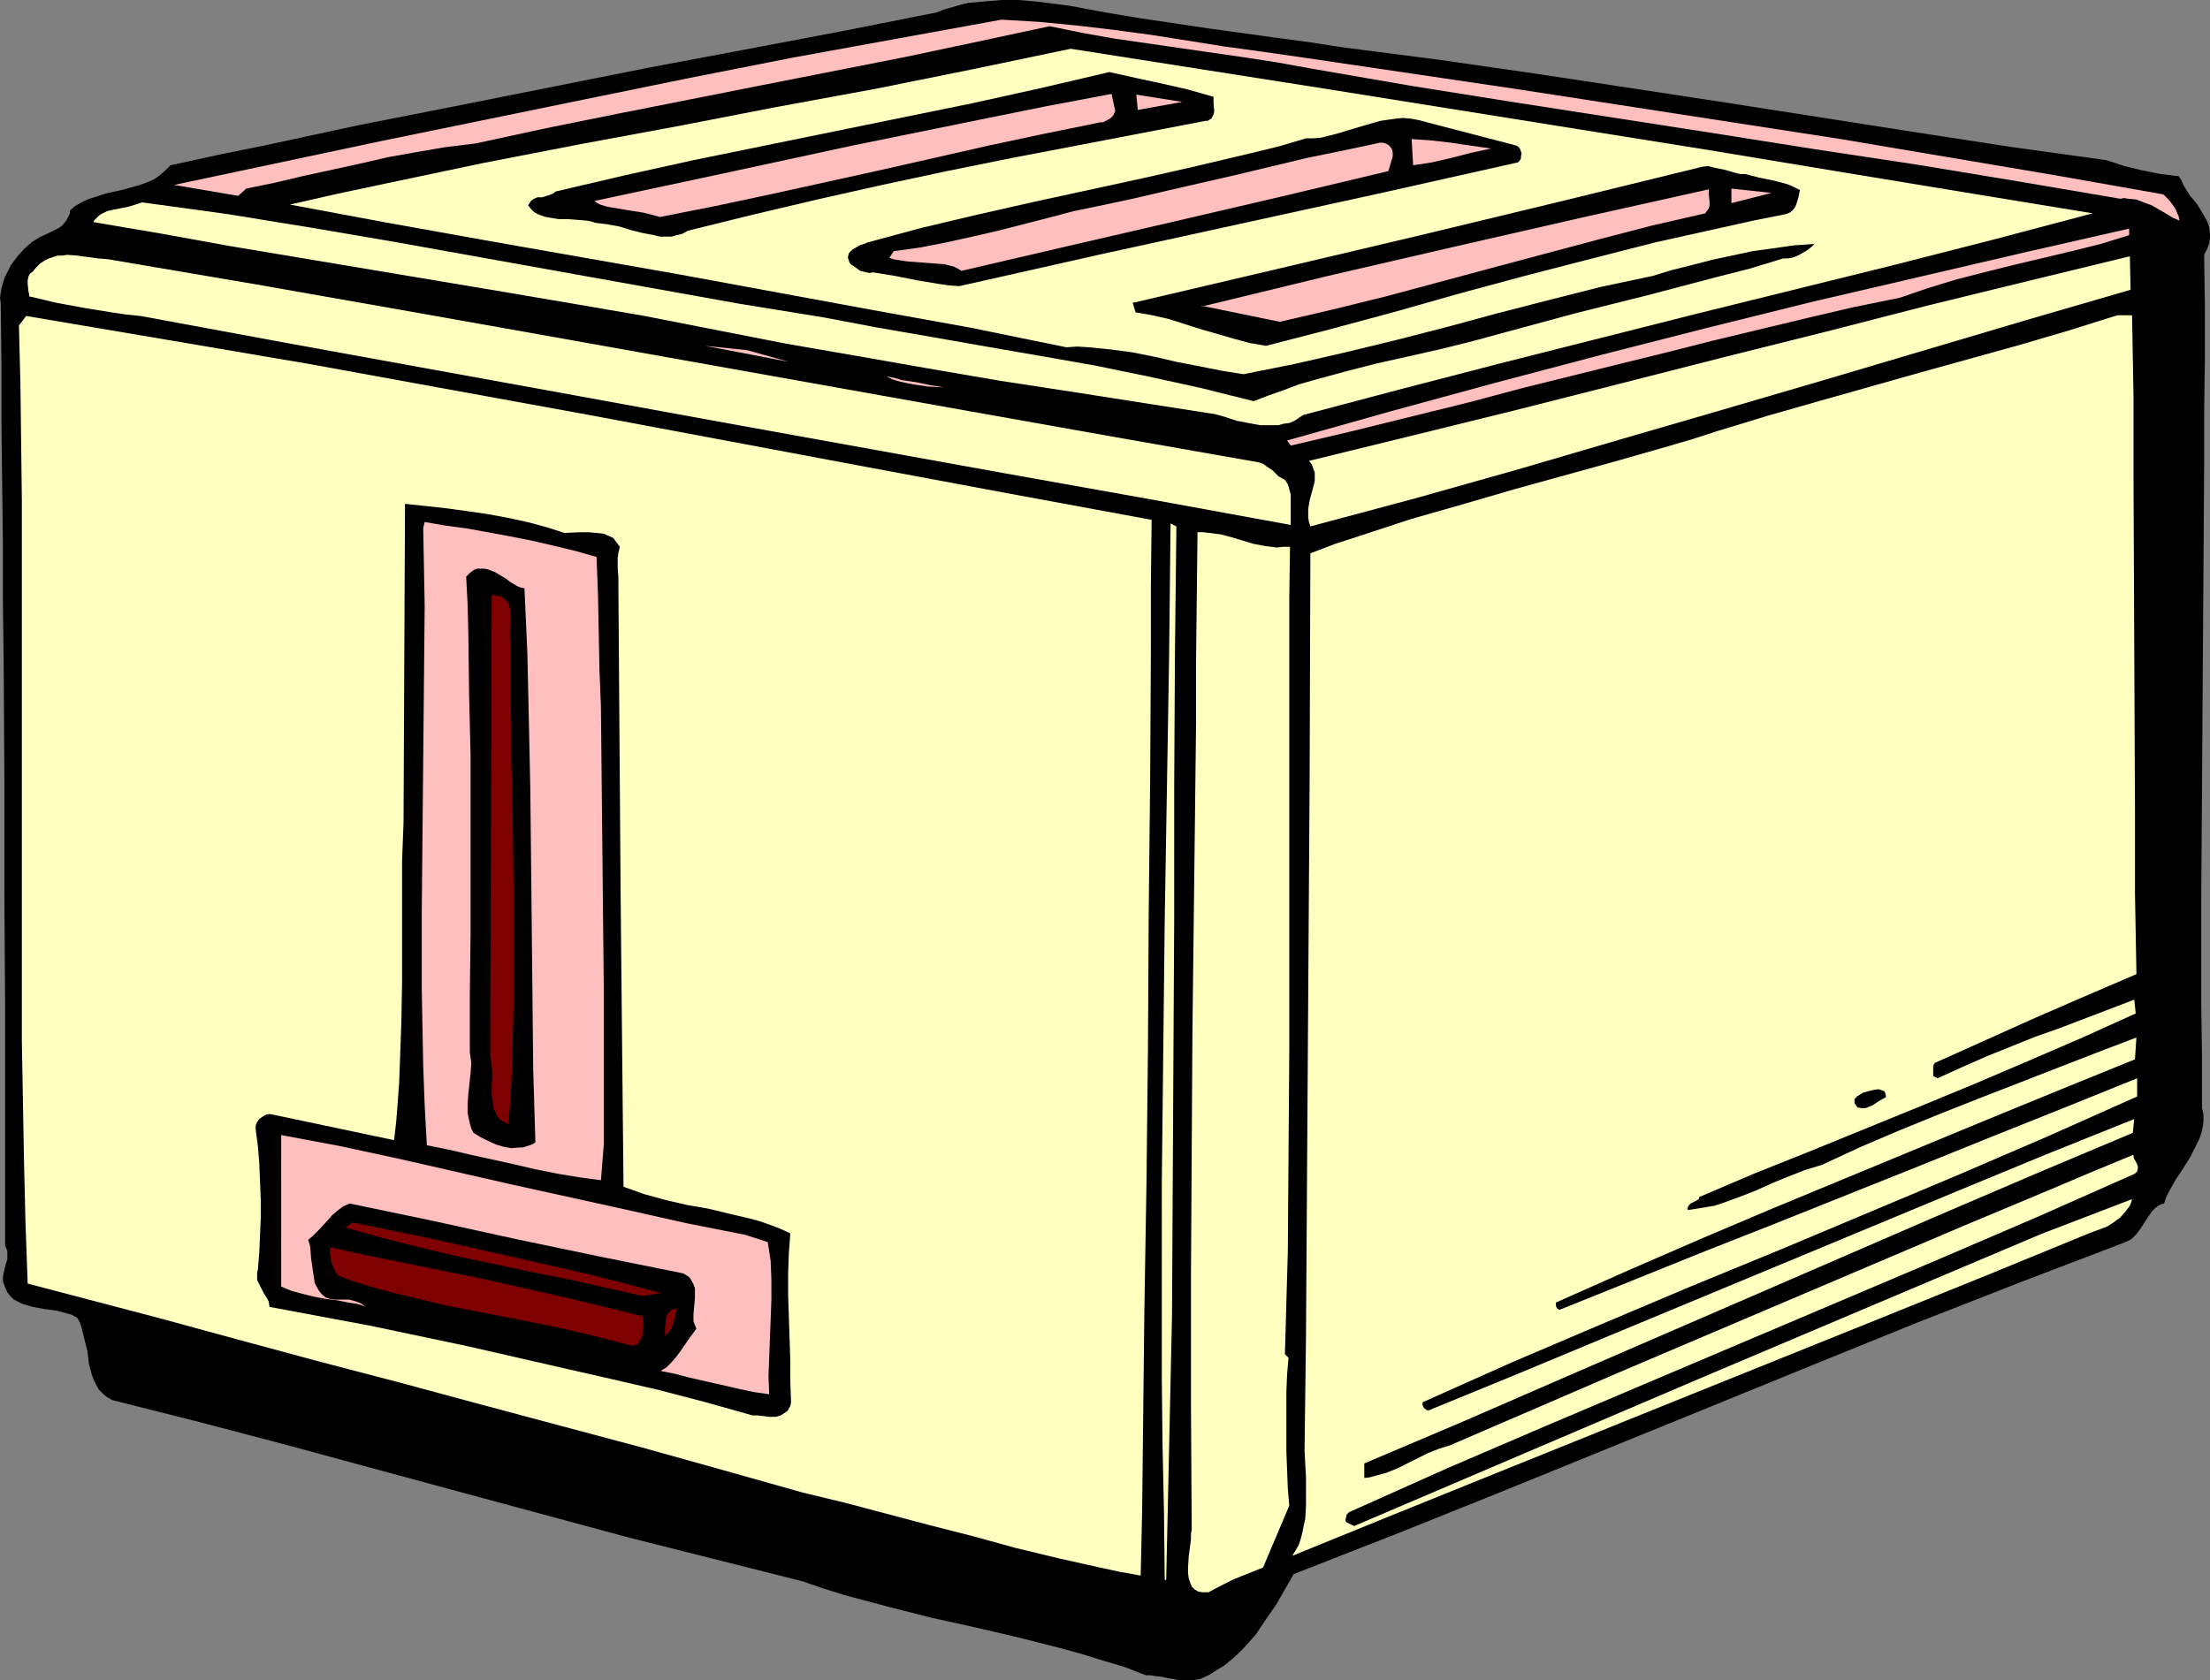
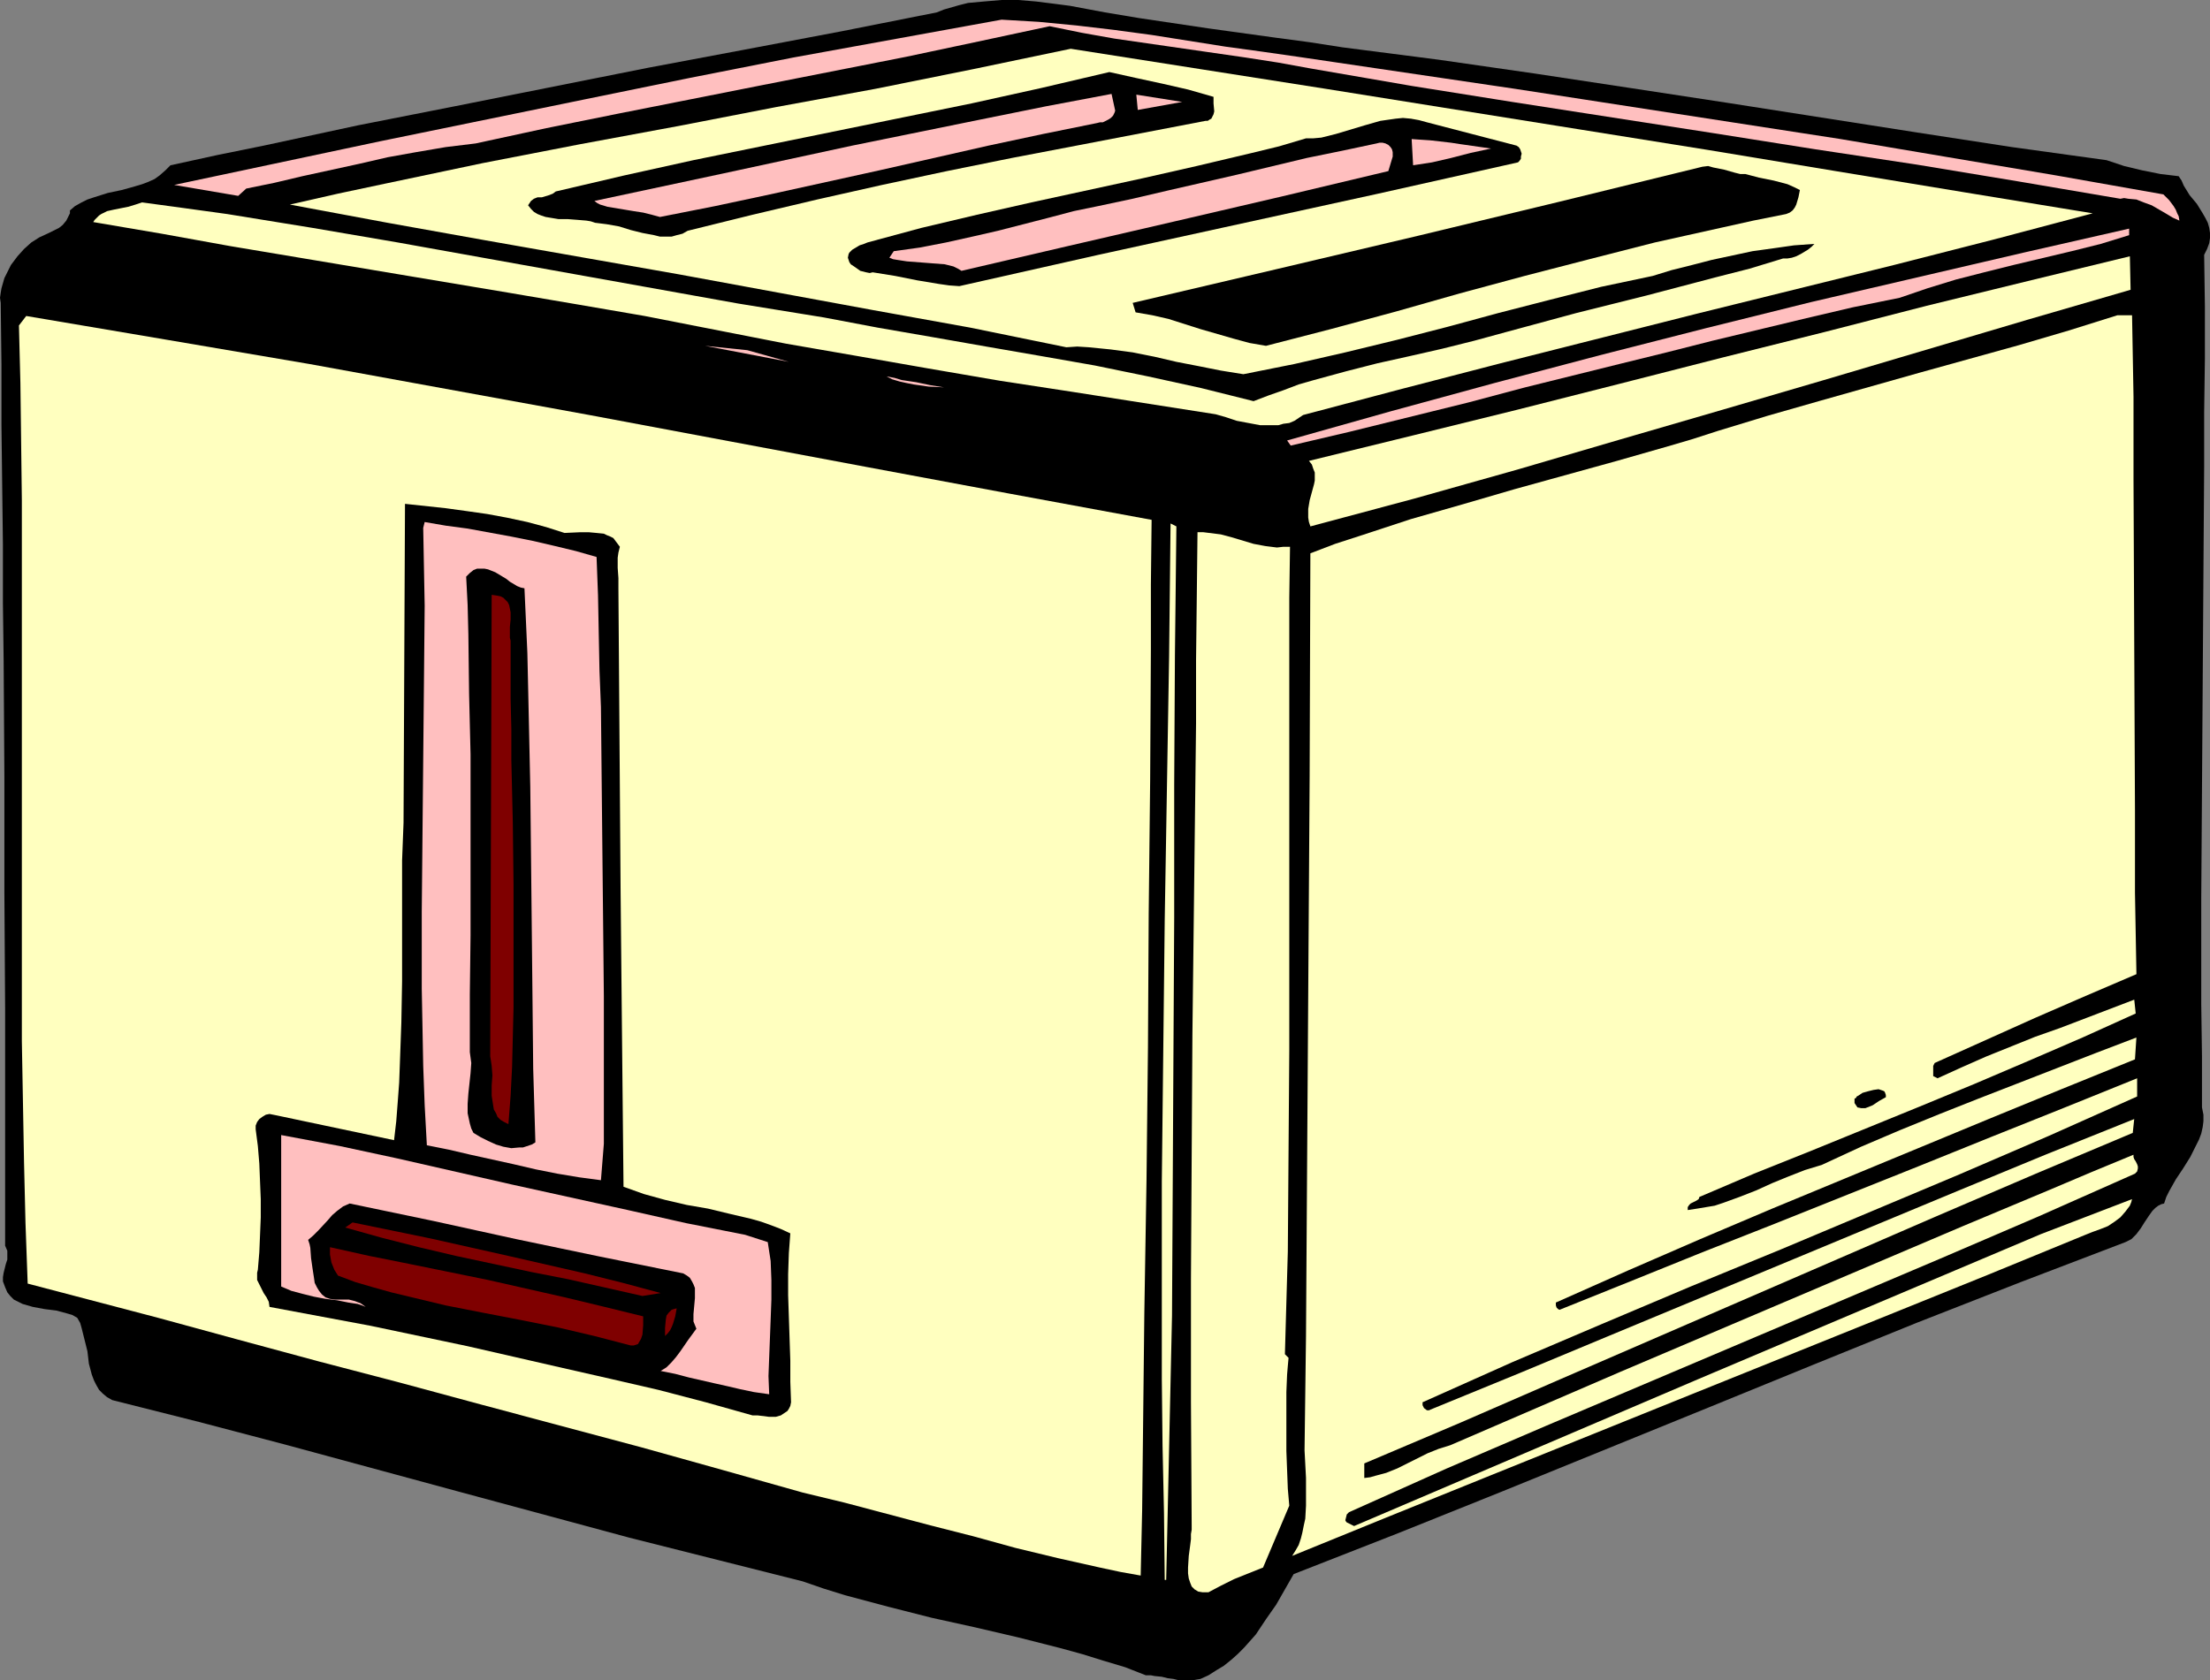
<svg xmlns="http://www.w3.org/2000/svg" xmlns:ns1="http://sodipodi.sourceforge.net/DTD/sodipodi-0.dtd" xmlns:ns2="http://www.inkscape.org/namespaces/inkscape" version="1.0" width="129.724mm" height="98.665mm" id="svg35" ns1:docname="Toaster 37.wmf">
  <rect width="100%" height="100%" fill="#808080" stroke="none" />
  <ns1:namedview id="namedview35" pagecolor="#ffffff" bordercolor="#000000" borderopacity="0.25" ns2:showpageshadow="2" ns2:pageopacity="0.0" ns2:pagecheckerboard="0" ns2:deskcolor="#d1d1d1" ns2:document-units="mm" />
  <defs id="defs1">
    <pattern id="WMFhbasepattern" patternUnits="userSpaceOnUse" width="6" height="6" x="0" y="0" />
  </defs>
  <path style="fill:#000000;fill-opacity:1;fill-rule:evenodd;stroke:none" d="m 297.828,10.502 21.331,2.747 21.331,3.07 21.331,3.231 21.17,3.231 42.339,6.624 21.008,3.231 21.008,2.908 3.878,1.293 4.04,0.969 4.04,0.808 4.04,0.485 0.646,0.969 0.485,1.131 1.293,2.1 1.616,1.939 1.293,2.1 0.646,1.131 0.485,0.969 0.323,1.131 0.162,1.131 v 1.131 l -0.162,1.131 -0.485,1.293 -0.646,1.293 0.162,11.472 v 11.633 l -0.162,11.795 v 11.956 l -0.162,23.913 -0.162,24.074 -0.162,24.074 -0.162,23.913 v 23.428 l 0.162,11.633 v 11.31 l 0.323,1.616 v 1.454 l -0.162,1.293 -0.323,1.454 -0.485,1.293 -0.646,1.293 -1.293,2.585 -1.616,2.585 -1.616,2.424 -1.454,2.585 -0.646,1.293 -0.485,1.454 -0.646,0.162 -0.646,0.323 -0.646,0.485 -0.646,0.646 -0.808,1.131 -0.97,1.454 -0.808,1.293 -0.97,1.293 -1.131,1.131 -0.646,0.323 -0.646,0.323 -23.27,8.886 -23.109,9.048 -23.109,9.371 -22.947,9.371 -46.056,18.742 -22.947,9.21 -23.109,9.048 -1.939,3.393 -1.939,3.393 -2.262,3.231 -2.262,3.393 -2.586,2.908 -1.454,1.454 -1.454,1.293 -1.616,1.293 -1.616,0.969 -1.778,1.131 -1.778,0.808 -0.97,0.162 -0.808,0.162 h -1.616 -1.293 l -1.293,-0.323 -1.293,-0.162 -1.293,-0.323 -1.616,-0.162 -0.808,-0.162 h -1.131 l -4.525,-1.777 -4.848,-1.454 -4.686,-1.454 -4.686,-1.293 -9.534,-2.424 -9.696,-2.262 -9.534,-2.1 -9.534,-2.424 -4.848,-1.293 -4.848,-1.293 -4.686,-1.454 -4.686,-1.616 -19.23,-4.847 -19.23,-4.847 -38.299,-10.341 -38.138,-10.341 -19.069,-5.009 -19.23,-4.847 -1.131,-0.646 -0.97,-0.808 -0.808,-0.808 -0.646,-1.131 -0.485,-0.969 -0.485,-1.293 -0.646,-2.424 -0.323,-2.747 -0.646,-2.585 -0.646,-2.585 -0.323,-1.131 -0.646,-1.131 -1.131,-0.646 -1.131,-0.323 -2.424,-0.646 -2.586,-0.323 -2.586,-0.485 -1.131,-0.323 -1.131,-0.323 -0.97,-0.485 -0.97,-0.485 -0.808,-0.808 -0.646,-0.808 -0.485,-1.131 -0.485,-1.293 v -0.969 l 0.162,-0.969 0.485,-1.939 0.323,-0.969 v -0.969 -0.969 l -0.485,-1.131 V 236.541 223.615 L 0.97,197.925 V 172.236 L 0.808,146.707 0.646,133.781 V 120.856 L 0.485,107.768 0.323,94.358 V 80.947 L 0.162,67.214 0,66.083 0.162,64.952 0.323,63.982 0.646,62.851 0.97,61.72 1.454,60.751 2.424,58.812 3.878,56.873 5.333,55.258 l 1.616,-1.454 1.778,-1.131 2.101,-0.969 2.262,-1.131 0.808,-0.646 0.808,-0.969 0.485,-0.969 0.323,-0.646 v -0.646 l 1.131,-0.969 1.454,-0.808 1.293,-0.646 1.454,-0.485 3.07,-0.969 3.07,-0.646 2.909,-0.808 1.616,-0.485 1.293,-0.485 1.454,-0.646 1.131,-0.808 1.293,-1.131 1.131,-1.131 10.342,-2.262 10.342,-2.1 21.008,-4.524 21.331,-4.201 42.986,-8.563 21.493,-4.039 21.331,-4.039 21.17,-4.201 1.616,-0.646 3.394,-0.969 1.939,-0.485 3.555,-0.323 L 222.2,0 h 3.717 l 3.878,0.323 3.878,0.485 3.717,0.485 7.757,1.454 7.757,1.293 7.595,1.131 7.595,1.131 15.19,2.1 7.272,0.969 z" id="path1" />
  <path style="fill:#ffbfbf;fill-opacity:1;fill-rule:evenodd;stroke:none" d="m 287.971,12.603 48.157,7.109 48.157,7.432 24.078,3.716 23.917,4.039 23.917,4.039 23.755,4.201 1.293,1.293 0.97,1.293 0.485,0.808 0.323,0.808 0.323,0.646 0.162,0.969 -1.454,-0.646 -1.616,-0.969 -3.07,-1.777 -1.778,-0.646 -1.616,-0.646 -1.778,-0.162 -0.97,-0.162 -0.808,0.162 -22.786,-3.878 -22.462,-3.716 -22.462,-3.393 -22.462,-3.555 -44.763,-6.948 -22.301,-3.555 -22.462,-3.878 -7.11,-1.293 -7.272,-1.131 -14.544,-2.1 -14.544,-2.1 -7.272,-1.293 -7.11,-1.454 -15.837,3.393 -15.998,3.393 -31.997,6.301 -31.835,6.301 -15.998,3.231 -15.675,3.393 -6.626,0.808 -6.626,1.131 -6.302,1.131 -6.302,1.454 -12.605,2.747 -6.141,1.454 -6.302,1.293 -1.778,1.616 -14.221,-2.424 45.733,-9.694 45.733,-9.371 22.947,-4.686 22.947,-4.524 23.109,-4.201 23.109,-4.201 8.242,0.485 8.403,0.808 8.242,0.969 8.403,1.131 16.322,2.585 8.242,1.131 z" id="path2" />
  <path style="fill:#ffffbf;fill-opacity:1;fill-rule:evenodd;stroke:none" d="m 464.276,47.341 -21.978,5.817 -22.139,5.655 -43.794,10.825 -43.47,10.987 -21.816,5.655 -21.978,5.817 -0.97,0.646 -0.97,0.646 -1.131,0.485 -1.293,0.162 -1.131,0.323 h -1.293 -2.747 l -2.586,-0.485 -2.586,-0.485 -2.424,-0.808 -2.262,-0.646 -31.997,-5.009 -15.837,-2.424 -15.998,-2.747 -15.675,-2.747 -15.837,-2.747 -15.675,-3.07 -15.675,-3.07 -15.029,-2.585 -15.19,-2.585 -30.866,-5.17 -30.866,-5.17 -15.19,-2.747 -15.19,-2.585 0.323,-0.485 0.485,-0.485 0.485,-0.485 0.485,-0.323 1.293,-0.646 1.454,-0.323 1.616,-0.323 1.616,-0.323 1.616,-0.485 1.454,-0.485 9.534,1.293 9.373,1.293 18.907,3.07 18.907,3.231 18.907,3.393 18.907,3.393 18.907,3.393 18.907,3.393 18.907,3.07 11.958,2.262 12.12,2.1 11.958,2.1 12.12,2.1 11.958,2.1 11.797,2.424 11.797,2.585 5.818,1.454 5.818,1.454 3.394,-1.293 3.232,-1.131 3.394,-1.293 3.394,-0.969 7.11,-1.939 6.949,-1.777 7.272,-1.616 7.11,-1.616 7.11,-1.777 7.11,-1.939 7.757,-2.1 7.757,-2.1 15.514,-3.878 15.352,-4.039 7.595,-1.939 7.434,-2.262 h 0.97 l 0.97,-0.162 0.97,-0.323 0.97,-0.485 0.808,-0.485 0.808,-0.485 0.808,-0.646 0.646,-0.646 -4.525,0.323 -4.525,0.646 -4.686,0.646 -4.525,0.969 -4.525,0.969 -4.363,1.131 -4.525,1.131 -4.202,1.293 -11.474,2.424 -11.474,2.908 -11.312,2.908 -11.312,3.07 -11.312,2.908 -11.312,2.747 -11.312,2.585 -5.656,1.131 -5.656,1.131 -5.01,-0.808 -4.848,-0.969 -5.01,-0.969 -4.848,-1.131 -4.848,-0.969 -4.848,-0.646 -4.848,-0.485 -2.586,-0.162 -2.424,0.162 -21.331,-4.362 -21.493,-3.878 -42.986,-7.917 -43.147,-7.594 -21.654,-3.878 -21.654,-4.039 10.666,-2.424 10.666,-2.262 21.493,-4.524 21.654,-4.201 21.816,-4.039 21.654,-4.201 21.978,-4.039 21.654,-4.362 21.654,-4.524 56.56,8.886 56.56,9.048 28.28,4.524 28.28,4.686 28.442,4.686 z" id="path3" />
  <path style="fill:#000000;fill-opacity:1;fill-rule:evenodd;stroke:none" d="m 269.225,21.489 v 1.454 l 0.162,1.777 -0.162,0.646 -0.323,0.646 -0.162,0.323 -0.323,0.162 -0.485,0.323 h -0.485 l -28.603,5.493 -14.382,2.747 -14.382,2.908 -14.382,3.07 -14.382,3.231 -14.382,3.393 -14.382,3.555 -1.131,0.646 -1.293,0.323 -1.131,0.323 h -1.293 -1.293 l -1.293,-0.323 -2.586,-0.485 -2.586,-0.646 -2.586,-0.808 -2.747,-0.485 -1.293,-0.162 -1.293,-0.162 -0.97,-0.323 -0.97,-0.162 -1.939,-0.162 -2.101,-0.162 h -2.101 l -1.939,-0.323 -0.97,-0.162 -0.97,-0.323 -0.808,-0.323 -0.808,-0.485 -0.646,-0.646 -0.646,-0.808 0.323,-0.485 0.323,-0.485 0.646,-0.485 0.808,-0.323 h 0.97 l 1.616,-0.485 0.808,-0.323 0.646,-0.485 15.19,-3.555 15.352,-3.393 30.866,-6.301 30.866,-6.301 15.352,-3.393 15.19,-3.555 2.909,0.646 2.909,0.646 5.979,1.293 5.656,1.293 z" id="path4" />
  <path style="fill:#ffbfbf;fill-opacity:1;fill-rule:evenodd;stroke:none" d="m 247.409,24.559 -0.162,0.485 -0.323,0.646 -0.485,0.485 -0.485,0.323 -0.646,0.323 -0.646,0.323 h -0.646 l -0.646,0.162 -11.958,2.424 -12.12,2.585 -12.12,2.747 -12.12,2.747 -24.24,5.332 -12.12,2.585 -12.282,2.424 -1.778,-0.485 -1.939,-0.485 -2.101,-0.323 -0.97,-0.162 -0.97,-0.162 -1.939,-0.323 -1.939,-0.323 -1.616,-0.485 -0.646,-0.323 -0.646,-0.485 14.382,-3.07 14.382,-3.07 28.442,-6.14 28.603,-5.817 14.382,-2.908 14.544,-2.747 z" id="path5" />
  <path style="fill:#ffbfbf;fill-opacity:1;fill-rule:evenodd;stroke:none" d="m 252.419,24.397 -0.323,-3.393 10.181,1.616 z" id="path6" />
  <path style="fill:#000000;fill-opacity:1;fill-rule:evenodd;stroke:none" d="m 336.451,32.314 0.485,0.323 0.323,0.485 0.162,0.485 0.162,0.485 -0.162,0.646 v 0.485 l -0.323,0.485 -0.323,0.323 -31.027,6.948 -31.027,6.786 -31.027,6.786 -30.866,6.948 -2.262,-0.162 -2.262,-0.323 -4.848,-0.808 -4.848,-0.969 -5.01,-0.808 -0.646,0.162 -0.808,-0.162 -0.646,-0.162 -0.646,-0.162 -1.131,-0.808 -0.97,-0.646 -0.323,-0.485 -0.162,-0.485 -0.162,-0.485 0.162,-0.808 0.162,-0.323 0.646,-0.646 0.808,-0.485 0.808,-0.485 0.97,-0.323 0.808,-0.323 5.979,-1.616 5.979,-1.616 12.282,-2.908 12.12,-2.747 24.563,-5.332 12.12,-2.747 12.282,-2.908 5.979,-1.454 5.979,-1.777 h 1.616 l 1.778,-0.162 3.232,-0.808 3.232,-0.969 3.232,-0.969 3.394,-0.969 3.394,-0.485 1.616,-0.162 1.778,0.162 1.778,0.323 1.778,0.485 z" id="path7" />
  <path style="fill:#ffbfbf;fill-opacity:1;fill-rule:evenodd;stroke:none" d="m 330.795,32.961 -2.262,0.485 -2.262,0.485 -4.363,1.131 -4.202,0.969 -2.101,0.323 -2.101,0.323 -0.323,-5.817 2.262,0.162 2.262,0.162 4.202,0.485 2.101,0.323 2.262,0.323 2.262,0.323 z" id="path8" />
  <path style="fill:#ffbfbf;fill-opacity:1;fill-rule:evenodd;stroke:none" d="m 308.979,34.738 -0.97,3.231 -23.755,5.655 -23.594,5.493 -23.755,5.493 -23.594,5.493 -0.808,-0.485 -0.97,-0.485 -1.939,-0.485 -2.101,-0.162 -2.101,-0.162 -4.202,-0.323 -2.101,-0.323 -0.97,-0.162 -0.808,-0.323 0.97,-1.454 5.818,-0.808 5.818,-1.131 5.818,-1.293 5.656,-1.293 5.656,-1.454 5.656,-1.454 5.494,-1.454 5.494,-1.131 7.595,-1.616 7.595,-1.777 15.514,-3.555 15.514,-3.716 7.918,-1.616 7.595,-1.616 0.646,-0.162 h 0.646 l 0.646,0.162 0.646,0.323 0.485,0.485 0.323,0.485 0.162,0.646 z" id="path9" />
  <path style="fill:#000000;fill-opacity:1;fill-rule:evenodd;stroke:none" d="m 387.193,38.616 3.07,0.808 3.232,0.646 3.07,0.808 1.454,0.646 1.293,0.646 -0.162,0.808 -0.162,0.808 -0.485,1.616 -0.323,0.646 -0.485,0.646 -0.646,0.485 -0.808,0.323 -7.272,1.454 -7.272,1.616 -14.544,3.231 -14.544,3.716 -14.382,3.716 -14.382,3.878 -14.221,4.039 -14.382,3.878 -14.382,3.716 -3.717,-0.646 -3.555,-0.969 -7.272,-2.1 -7.11,-2.262 -3.555,-0.808 -3.717,-0.646 -0.646,-2.1 31.674,-7.432 31.512,-7.432 31.512,-7.594 31.674,-7.755 1.293,-0.162 1.131,0.323 2.424,0.485 2.262,0.646 1.293,0.323 z" id="path10" />
-   <path style="fill:#ffbfbf;fill-opacity:1;fill-rule:evenodd;stroke:none" d="m 379.113,42.009 v 1.293 l 0.162,1.454 v 0.808 l -0.162,0.646 -0.323,0.485 -0.485,0.646 -11.958,2.747 -11.797,3.07 -23.594,6.301 -23.432,6.301 -11.797,2.908 -11.797,2.747 -17.291,-3.555 v 0.162 l 27.957,-6.786 27.957,-6.463 28.28,-6.463 z" id="path11" />
-   <path style="fill:#ffbfbf;fill-opacity:1;fill-rule:evenodd;stroke:none" d="m 384.123,45.079 v -3.231 l 8.888,0.969 z" id="path12" />
-   <path style="fill:#ffffbf;fill-opacity:1;fill-rule:evenodd;stroke:none" d="m 279.244,102.598 0.97,0.323 0.646,0.485 1.454,0.969 1.293,1.293 0.808,0.485 0.646,0.323 0.646,0.969 0.323,1.131 0.323,1.131 v 1.293 4.201 1.293 L 254.52,110.677 222.846,105.022 159.337,93.55 127.502,87.733 95.505,81.917 63.509,76.1 31.189,70.122 27.957,69.799 24.725,69.314 18.746,68.345 12.605,67.214 6.464,65.76 V 65.275 L 6.302,64.629 6.141,63.013 v -0.808 L 6.302,61.397 6.626,60.751 7.272,60.266 8.08,59.297 8.888,58.489 l 0.97,-0.646 0.97,-0.485 0.97,-0.323 0.97,-0.323 h 1.131 l 0.97,-0.162 2.262,0.162 2.262,0.323 2.424,0.323 2.101,0.162 32.32,5.493 32.158,5.655 31.835,5.655 31.674,5.655 63.347,11.31 31.835,5.655 z" id="path13" />
  <path style="fill:#ffbfbf;fill-opacity:1;fill-rule:evenodd;stroke:none" d="m 472.356,52.188 -6.302,1.939 -6.464,1.616 -12.928,3.07 -6.464,1.616 -6.302,1.616 -6.302,1.939 -6.141,2.1 -10.342,2.1 -10.342,2.424 -20.846,5.009 -10.181,2.585 -10.504,2.585 -20.846,5.17 -12.766,3.393 -13.09,3.231 -13.09,3.231 -13.09,3.07 -0.808,-1.131 22.947,-6.463 23.109,-6.301 23.27,-6.14 23.432,-5.978 23.432,-5.817 23.594,-5.493 23.594,-5.493 23.432,-5.332 z" id="path14" />
  <path style="fill:#ffffbf;fill-opacity:1;fill-rule:evenodd;stroke:none" d="m 472.679,64.306 -22.786,6.624 -45.248,13.41 -22.624,6.624 -22.786,6.624 -22.624,6.624 -22.947,6.463 -22.947,6.14 -0.323,-0.969 -0.162,-0.969 v -0.969 -0.969 l 0.323,-1.939 0.485,-1.777 0.485,-1.777 0.162,-0.808 v -0.969 -0.808 l -0.323,-0.808 -0.323,-0.969 -0.646,-0.808 23.109,-5.655 22.947,-5.655 22.947,-5.817 22.786,-5.817 22.624,-5.655 22.624,-5.817 22.462,-5.493 22.624,-5.493 z" id="path15" />
  <path style="fill:#ffbfbf;fill-opacity:1;fill-rule:evenodd;stroke:none" d="m 93.081,65.921 4.686,0.808 z" id="path16" />
  <path style="fill:#ffffbf;fill-opacity:1;fill-rule:evenodd;stroke:none" d="m 255.489,115.362 -0.162,14.38 v 14.38 l -0.162,29.083 -0.323,29.568 -0.162,29.568 -0.323,29.568 -0.485,29.568 -0.323,29.244 -0.162,14.541 -0.323,14.38 -4.525,-0.808 -4.525,-0.969 -9.373,-2.1 -9.373,-2.262 -9.373,-2.585 -9.534,-2.424 -18.907,-5.009 -9.373,-2.262 -17.776,-5.009 -17.938,-5.009 -35.714,-9.533 L 88.718,306.825 70.781,302.139 52.843,297.292 35.067,292.445 6.141,284.851 5.656,271.441 5.333,258.03 4.848,231.048 v -26.821 -26.983 -53.157 -13.087 L 4.686,97.913 4.525,84.987 4.202,72.223 l 1.616,-2.1 31.512,5.332 31.35,5.332 31.027,5.655 31.027,5.655 31.027,5.817 31.027,5.817 31.189,5.817 z" id="path17" />
  <path style="fill:#ffffbf;fill-opacity:1;fill-rule:evenodd;stroke:none" d="m 473.003,69.961 0.323,18.096 v 18.258 l 0.162,36.838 0.162,36.677 v 18.258 l 0.323,18.096 -11.312,4.847 -11.15,4.847 -22.301,10.017 -0.323,0.646 v 0.646 1.616 l 0.97,0.485 5.333,-2.424 5.494,-2.424 10.827,-4.362 5.494,-1.939 5.494,-2.1 5.494,-2.1 5.494,-2.1 0.323,3.07 -11.797,5.332 -11.958,5.17 -12.12,5.17 -12.12,5.009 -24.563,10.017 -12.12,4.847 -12.12,5.17 -0.162,0.485 -0.485,0.323 -0.97,0.485 -0.323,0.162 -0.323,0.323 -0.323,0.485 v 0.646 l 2.101,-0.323 1.939,-0.323 1.939,-0.323 1.939,-0.646 3.555,-1.293 3.717,-1.454 3.555,-1.616 3.555,-1.454 3.717,-1.454 3.717,-1.131 8.726,-4.039 8.726,-3.716 8.726,-3.555 8.565,-3.393 17.453,-6.786 8.726,-3.393 8.888,-3.393 -0.323,4.847 -16.322,6.624 -16.16,6.624 -31.997,13.249 -15.998,6.624 -15.998,6.786 -15.998,6.948 -15.998,7.109 v 0.646 l 0.162,0.485 0.323,0.323 0.323,0.162 15.675,-6.301 15.998,-6.463 15.998,-6.301 32.32,-12.926 15.998,-6.463 16.16,-6.463 15.998,-6.463 v 4.039 0 l -19.554,8.725 -19.877,8.563 -39.592,16.642 -20.038,8.24 -19.877,8.402 -19.715,8.402 -19.877,8.886 v 0.323 0.323 l 0.162,0.323 0.162,0.323 0.646,0.485 h 0.485 l 0.323,-0.162 19.715,-8.079 19.392,-8.079 77.73,-32.314 19.554,-8.079 19.715,-7.917 -0.323,3.07 -21.493,9.048 -21.493,9.21 -42.501,18.419 -42.501,18.419 -21.17,9.21 -21.331,9.048 v 3.231 l 1.293,-0.162 1.131,-0.323 2.424,-0.646 2.424,-0.969 2.262,-1.131 4.525,-2.262 2.424,-0.969 2.586,-0.808 37.814,-16.319 37.976,-16.157 37.976,-16.157 18.907,-7.917 9.534,-4.039 9.373,-3.878 v 0.485 l 0.162,0.485 0.323,0.485 0.323,0.646 0.162,0.485 v 0.485 l -0.162,0.646 -0.485,0.485 -21.493,9.533 -21.816,9.371 -43.794,18.581 -43.794,18.581 -21.816,9.371 -21.654,9.694 -0.485,0.485 -0.162,0.646 -0.162,0.646 0.162,0.323 0.162,0.162 1.616,0.808 76.437,-32.638 38.138,-16.157 37.814,-15.996 20.2,-7.755 -0.162,0.646 -0.323,0.808 -0.485,0.646 -0.485,0.646 -1.131,1.293 -1.293,0.969 -1.454,0.969 -1.616,0.646 -1.778,0.646 -1.616,0.646 -21.654,8.886 -21.978,8.886 -44.117,17.773 -44.44,17.934 -21.978,8.886 -21.816,8.886 0.808,-1.293 0.646,-1.131 0.485,-1.454 0.323,-1.293 0.323,-1.616 0.323,-1.454 0.162,-2.908 v -3.07 -3.07 l -0.323,-6.14 0.323,-25.367 0.162,-25.044 0.162,-24.882 0.162,-24.882 0.323,-49.441 0.162,-49.441 5.494,-2.1 5.494,-1.777 11.312,-3.716 11.312,-3.231 11.635,-3.393 22.786,-6.301 11.312,-3.231 5.494,-1.616 5.494,-1.777 11.15,-3.393 11.312,-3.231 22.301,-6.301 22.139,-6.14 10.989,-3.231 10.827,-3.393 z" id="path18" />
  <path style="fill:#ffbfbf;fill-opacity:1;fill-rule:evenodd;stroke:none" d="m 175.013,80.301 -18.584,-3.555 9.373,0.969 z" id="path19" />
  <path style="fill:#ffffff;fill-opacity:1;fill-rule:evenodd;stroke:none" d="m 186.809,82.078 8.726,1.454 z" id="path20" />
  <path style="fill:#ffbfbf;fill-opacity:1;fill-rule:evenodd;stroke:none" d="m 209.433,85.956 -3.394,-0.162 -3.394,-0.485 -1.616,-0.323 -1.454,-0.323 -1.616,-0.485 -1.293,-0.646 1.778,0.323 1.616,0.485 3.232,0.485 3.07,0.646 z" id="path21" />
  <path style="fill:#000000;fill-opacity:1;fill-rule:evenodd;stroke:none" d="m 125.24,118.271 3.555,-0.162 h 1.778 l 1.778,0.162 1.616,0.162 0.646,0.323 0.808,0.323 0.646,0.323 0.485,0.646 0.485,0.646 0.485,0.646 -0.323,1.293 -0.162,1.131 v 2.262 l 0.162,2.262 v 1.131 1.131 l 0.485,67.214 0.162,16.803 0.162,16.48 0.162,16.319 0.162,15.996 2.262,0.808 2.262,0.808 4.686,1.293 4.848,1.131 4.686,0.808 4.686,1.131 4.848,1.131 2.262,0.646 2.262,0.808 2.101,0.808 2.101,0.969 -0.323,4.362 -0.162,4.686 v 4.686 l 0.162,4.847 0.323,9.694 v 4.686 l 0.162,4.524 -0.162,0.808 -0.323,0.646 -0.323,0.485 -0.485,0.323 -0.485,0.323 -0.485,0.323 -1.131,0.323 h -1.454 l -1.293,-0.162 -1.293,-0.162 h -1.131 l -10.342,-2.908 -10.504,-2.747 -10.504,-2.424 -10.666,-2.424 -21.17,-4.847 -21.493,-4.524 -22.462,-4.201 -0.162,-1.131 -0.485,-0.969 -0.646,-0.969 -0.485,-0.969 -0.485,-0.969 -0.485,-0.969 v -0.969 -0.646 l 0.162,-0.646 0.323,-3.878 0.162,-3.878 0.162,-3.878 v -4.039 l -0.162,-3.878 -0.162,-4.039 -0.323,-3.878 -0.485,-3.716 v -0.808 l 0.323,-0.808 0.485,-0.646 0.646,-0.485 0.808,-0.485 0.808,-0.162 0.808,0.162 0.808,0.162 26.018,5.493 0.485,-4.201 0.323,-4.201 0.323,-4.362 0.162,-4.362 0.323,-9.048 0.162,-9.048 v -9.048 -8.886 -8.886 l 0.162,-4.201 0.162,-4.201 0.323,-70.768 9.05,0.969 4.686,0.646 4.525,0.646 4.363,0.808 4.525,0.969 4.202,1.131 z" id="path22" />
  <path style="fill:#ffbfbf;fill-opacity:1;fill-rule:evenodd;stroke:none" d="m 132.35,123.602 0.323,8.563 0.162,8.402 0.162,8.24 0.323,8.079 0.162,16.157 0.162,15.996 0.162,15.834 0.162,16.157 v 32.799 l -0.646,8.079 -4.848,-0.646 -4.848,-0.808 -4.848,-0.969 -4.848,-1.131 -9.534,-2.1 -4.848,-1.131 -4.848,-0.969 -0.485,-8.886 -0.323,-8.725 -0.162,-8.563 -0.162,-8.563 V 202.288 l 0.323,-33.769 0.162,-16.965 0.162,-17.127 -0.162,-8.563 -0.162,-8.725 0.323,-1.293 4.686,0.808 4.848,0.646 9.696,1.777 4.848,0.969 4.848,1.131 4.686,1.131 z" id="path23" />
  <path style="fill:#ffffbf;fill-opacity:1;fill-rule:evenodd;stroke:none" d="m 260.984,116.816 -0.162,14.38 -0.162,14.218 -0.162,28.921 v 29.406 l -0.162,29.244 -0.162,29.568 -0.162,29.406 -0.646,29.406 -0.323,14.703 -0.323,14.541 h -0.323 l -0.162,-14.865 -0.323,-14.865 -0.162,-14.865 v -14.703 -29.083 l 0.323,-29.083 0.323,-29.083 0.485,-29.083 0.485,-29.244 0.323,-29.568 z" id="path24" />
  <path style="fill:#ffffbf;fill-opacity:1;fill-rule:evenodd;stroke:none" d="m 286.193,121.34 -0.162,11.31 v 11.31 22.458 22.297 22.135 22.135 l -0.162,22.297 -0.162,22.458 -0.323,11.31 -0.323,11.472 0.808,0.808 -0.162,1.777 -0.162,1.939 -0.162,3.878 v 4.362 4.362 4.362 l 0.162,4.201 0.162,4.201 0.323,3.716 -5.818,13.734 -3.232,1.293 -3.232,1.293 -2.909,1.454 -2.747,1.454 h -0.646 -0.646 l -0.97,-0.162 -0.808,-0.485 -0.646,-0.646 -0.323,-0.808 -0.323,-0.969 -0.162,-1.131 v -1.293 l 0.162,-2.585 0.323,-2.424 0.162,-1.293 v -1.131 l 0.162,-0.969 v -0.969 l -0.162,-27.467 v -27.144 l 0.162,-27.144 0.162,-27.144 0.323,-27.467 0.323,-27.629 0.162,-13.895 v -14.057 l 0.162,-14.057 0.162,-14.38 h 1.293 l 1.293,0.162 2.586,0.323 2.424,0.646 4.848,1.454 2.586,0.485 1.293,0.162 1.293,0.162 1.454,-0.162 z" id="path25" />
  <path style="fill:#000000;fill-opacity:1;fill-rule:evenodd;stroke:none" d="m 116.352,130.55 0.323,7.109 0.323,7.271 0.162,7.271 0.162,7.432 0.323,15.026 0.162,15.188 0.162,15.511 0.162,15.834 0.162,15.996 0.485,16.319 -0.808,0.485 -0.97,0.323 -0.97,0.323 h -0.808 l -1.778,0.162 -1.778,-0.323 -1.616,-0.485 -1.778,-0.808 -1.616,-0.808 -1.616,-0.969 -0.485,-0.969 -0.323,-1.131 -0.485,-2.262 v -2.1 l 0.162,-2.262 0.485,-4.524 0.162,-2.262 -0.323,-2.424 v -12.764 l 0.162,-13.087 v -40.231 l -0.323,-13.41 -0.162,-13.249 -0.162,-6.463 -0.323,-6.301 0.808,-0.808 0.808,-0.646 0.808,-0.323 h 0.97 0.646 l 0.808,0.162 1.616,0.646 1.616,0.969 0.808,0.485 0.808,0.646 1.616,0.969 0.808,0.323 z" id="path26" />
  <path style="fill:#7f0000;fill-opacity:1;fill-rule:evenodd;stroke:none" d="m 113.281,142.183 v 12.926 l 0.162,6.624 v 6.948 l 0.323,13.734 0.162,13.895 v 13.734 6.948 6.624 l -0.162,6.624 -0.162,6.624 -0.323,6.301 -0.485,6.301 -0.97,-0.485 -0.808,-0.485 -0.646,-0.646 -0.323,-0.808 -0.485,-0.808 -0.162,-0.969 -0.323,-2.1 v -2.262 l 0.162,-2.262 -0.162,-2.1 -0.162,-1.131 -0.162,-0.969 0.323,-102.437 1.131,0.162 0.808,0.162 0.646,0.323 0.485,0.485 0.485,0.485 0.323,0.646 0.162,0.808 0.162,0.808 v 1.616 l -0.162,1.616 v 1.616 0.808 z" id="path27" />
  <path style="fill:#000000;fill-opacity:1;fill-rule:evenodd;stroke:none" d="m 418.382,243.489 -1.454,0.808 -1.454,0.969 -0.808,0.323 -0.808,0.323 h -0.97 l -0.808,-0.162 -0.323,-0.485 -0.323,-0.485 v -0.646 -0.323 l 0.323,-0.162 0.162,-0.323 0.323,-0.162 0.97,-0.646 1.131,-0.323 1.293,-0.323 1.131,-0.162 0.485,0.162 0.485,0.162 0.323,0.162 0.162,0.323 0.162,0.485 z" id="path28" />
  <path style="fill:#ffbfbf;fill-opacity:1;fill-rule:evenodd;stroke:none" d="m 165.317,274.026 5.01,1.616 0.323,2.1 0.323,2.1 0.162,4.201 v 4.362 l -0.162,4.362 -0.162,4.201 -0.162,4.201 -0.162,4.201 0.162,4.039 -3.394,-0.485 -3.07,-0.646 -2.747,-0.646 -2.909,-0.646 -5.656,-1.293 -3.07,-0.808 -3.232,-0.646 1.293,-0.808 1.131,-1.131 0.97,-1.131 0.97,-1.293 1.778,-2.585 1.778,-2.424 -0.323,-0.808 -0.323,-0.808 v -1.616 l 0.162,-1.777 0.162,-1.777 v -1.616 -0.646 l -0.323,-0.808 -0.323,-0.646 -0.485,-0.808 -0.646,-0.485 -0.808,-0.485 -18.422,-3.716 -18.584,-3.878 -18.422,-4.039 -18.584,-3.878 -1.454,0.646 -1.293,0.969 -1.131,0.969 -0.97,1.131 -2.101,2.262 -1.131,1.131 -1.131,0.969 0.323,0.969 0.162,0.808 0.162,2.262 0.323,2.262 0.323,2.1 0.162,1.131 0.485,0.969 0.485,0.808 0.646,0.808 0.808,0.646 0.97,0.323 1.131,0.162 h 1.454 0.808 0.808 l 1.293,0.323 1.293,0.485 1.131,0.808 -0.808,-0.323 -0.97,-0.323 -2.101,-0.323 -2.424,-0.485 -2.586,-0.323 -2.586,-0.485 -2.586,-0.646 -2.424,-0.646 -2.262,-0.969 v -33.607 l 12.928,2.424 12.766,2.747 25.533,5.817 25.694,5.655 12.928,2.908 z" id="path29" />
  <path style="fill:#7f0000;fill-opacity:1;fill-rule:evenodd;stroke:none" d="m 146.571,286.952 -4.04,0.646 -16.483,-3.716 -8.242,-1.616 -16.645,-3.555 -8.242,-1.939 -8.242,-2.1 -8.08,-2.262 1.616,-1.131 17.291,3.555 17.291,3.878 16.968,3.878 8.403,2.1 z" id="path30" />
  <path style="fill:#7f0000;fill-opacity:1;fill-rule:evenodd;stroke:none" d="m 142.693,292.122 v 0.808 1.131 l -0.162,2.1 -0.323,0.969 -0.485,0.808 -0.162,0.323 -0.485,0.162 -0.485,0.162 h -0.646 l -8.08,-2.1 -8.242,-1.939 -8.08,-1.616 -8.403,-1.616 -8.242,-1.616 -8.08,-1.939 -4.04,-0.969 -4.04,-1.131 -3.878,-1.131 -3.878,-1.454 -0.808,-1.293 -0.646,-1.616 -0.323,-1.777 v -0.808 -0.808 l 8.726,1.939 8.888,1.777 17.453,3.555 17.13,3.878 8.726,2.1 z" id="path31" />
  <path style="fill:#7f0000;fill-opacity:1;fill-rule:evenodd;stroke:none" d="m 150.126,290.345 -0.323,1.777 -0.485,1.616 -0.323,0.808 -0.323,0.646 -0.485,0.646 -0.646,0.646 v -1.777 l 0.162,-1.777 0.162,-0.969 0.485,-0.646 0.646,-0.646 0.485,-0.162 z" id="path32" />
  <path style="fill:#ffbfbf;fill-opacity:1;fill-rule:evenodd;stroke:none" d="m 97.283,293.414 6.464,1.454 z" id="path33" />
  <path style="fill:#ffbfbf;fill-opacity:1;fill-rule:evenodd;stroke:none" d="m 110.696,296.323 6.464,1.454 z" id="path34" />
  <path style="fill:#ffbfbf;fill-opacity:1;fill-rule:evenodd;stroke:none" d="m 121.2,298.908 11.958,2.585 z" id="path35" />
</svg>